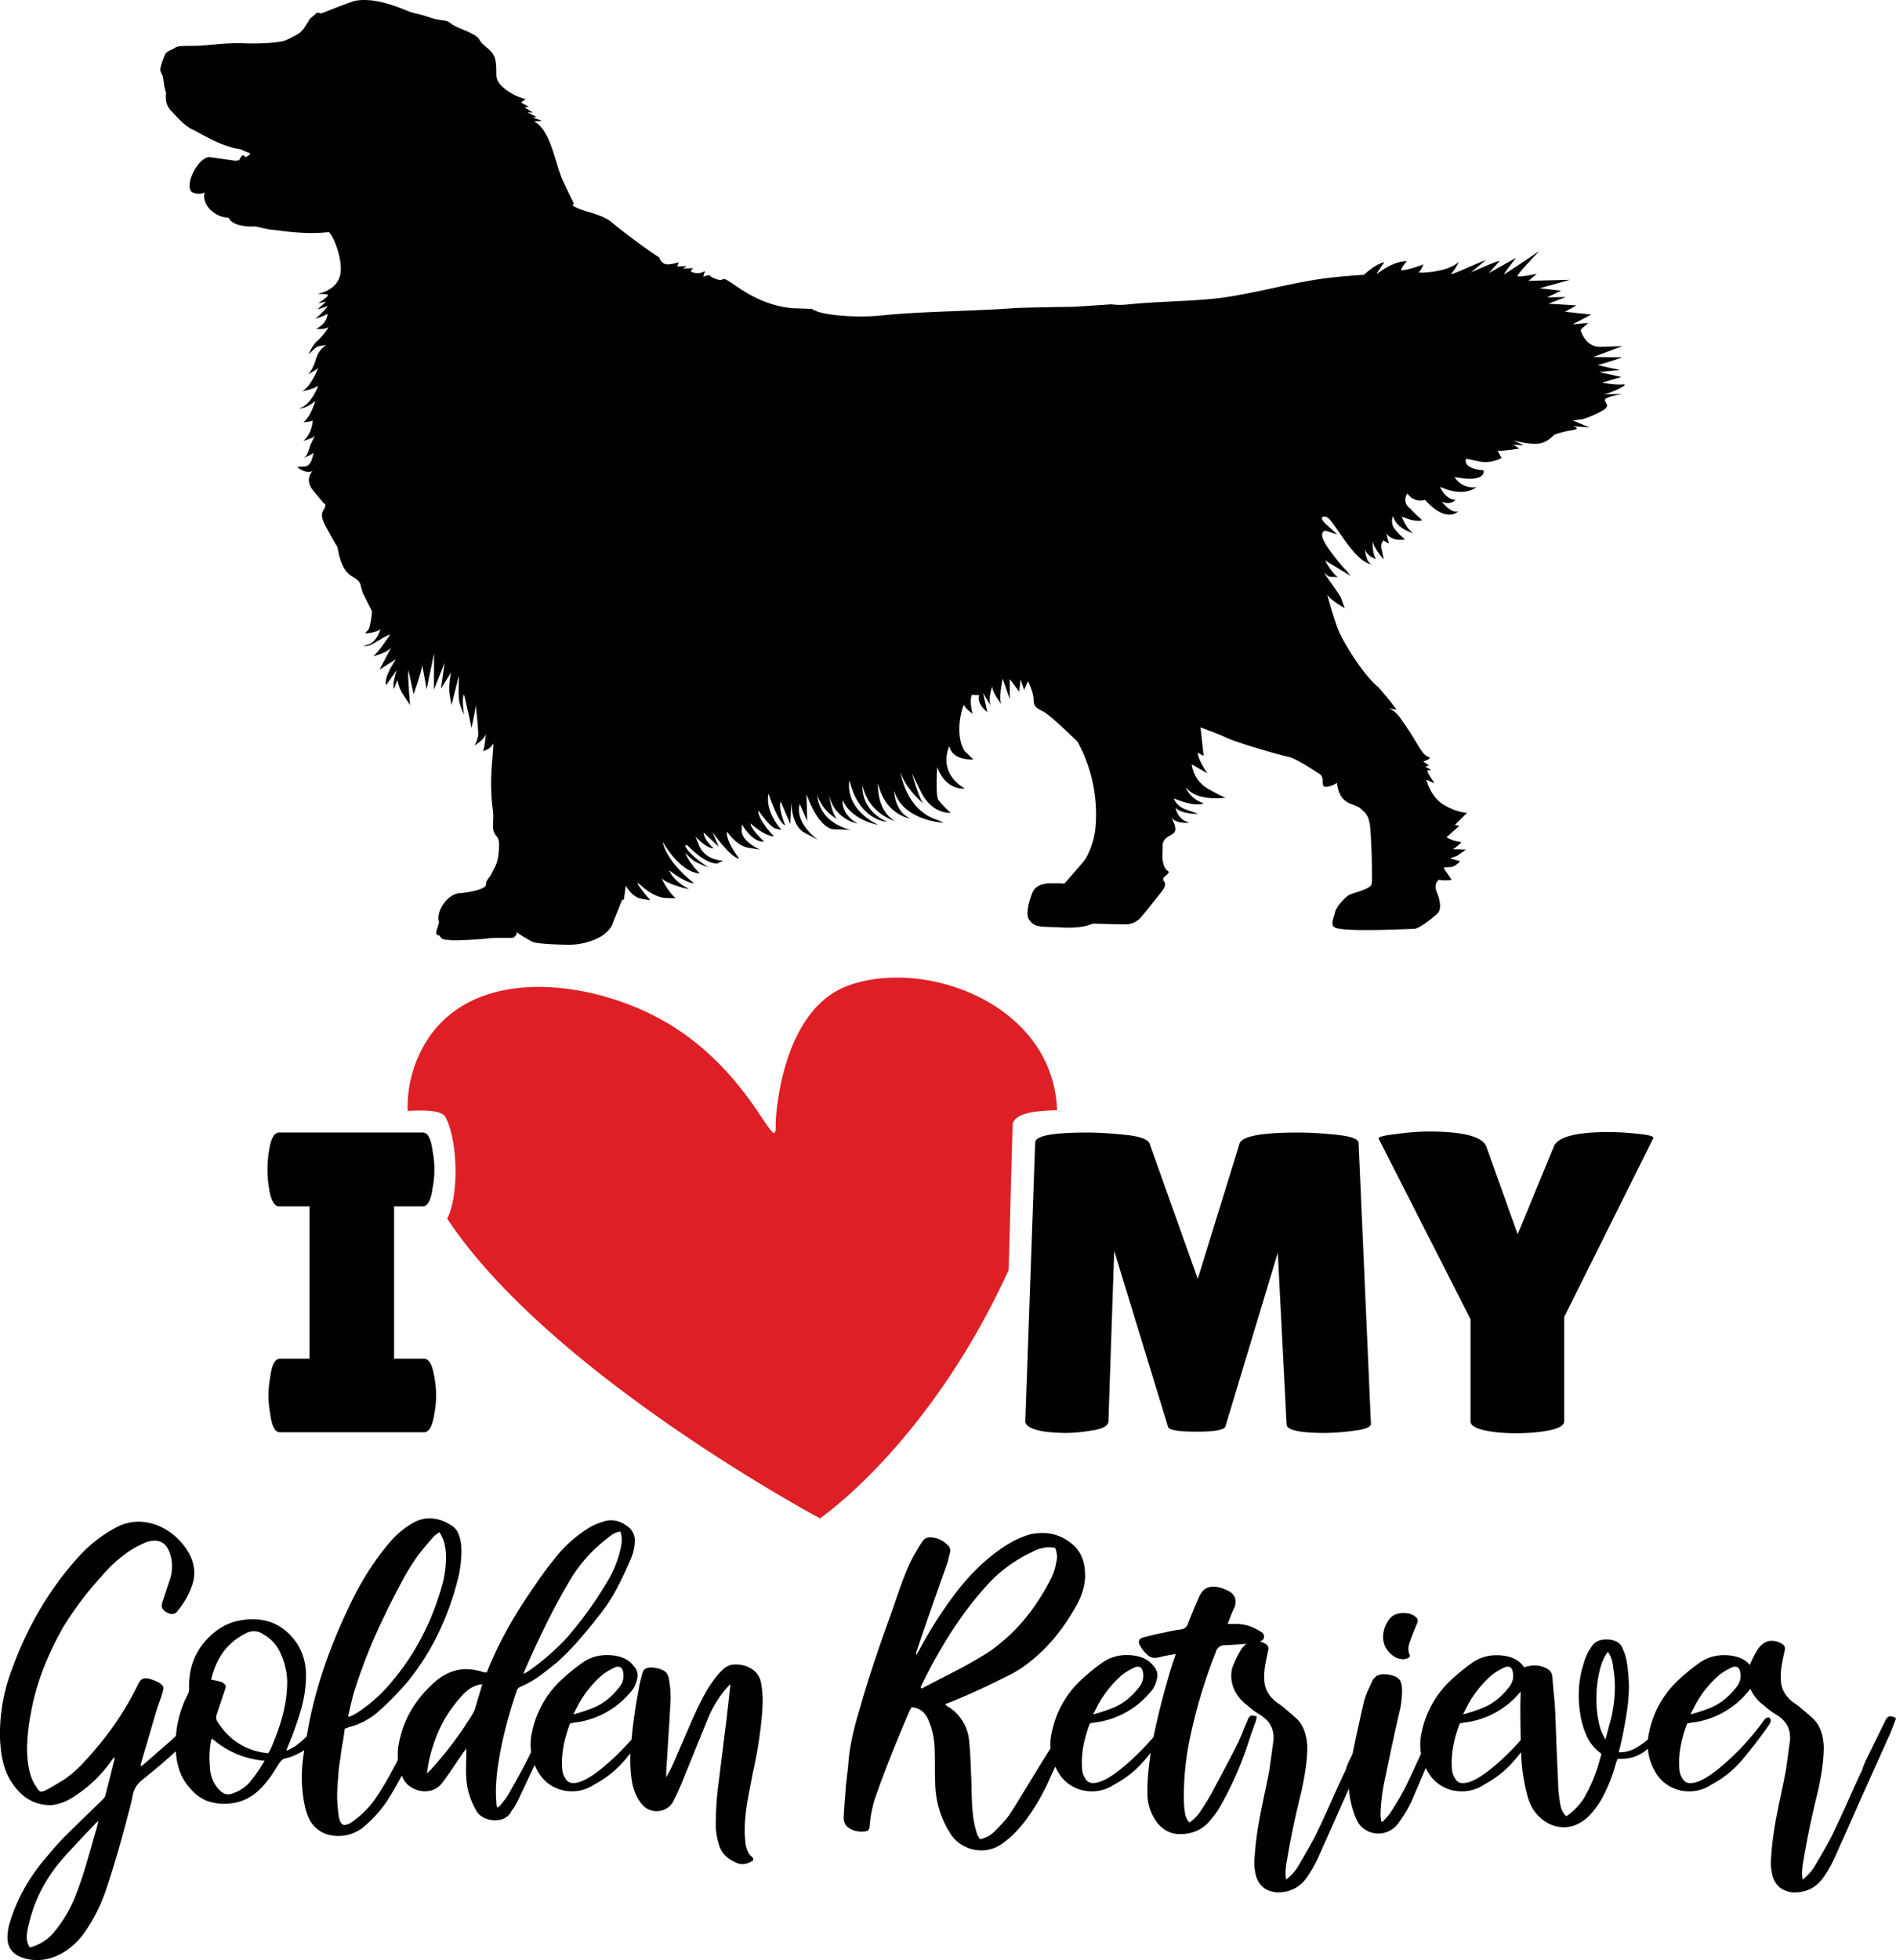
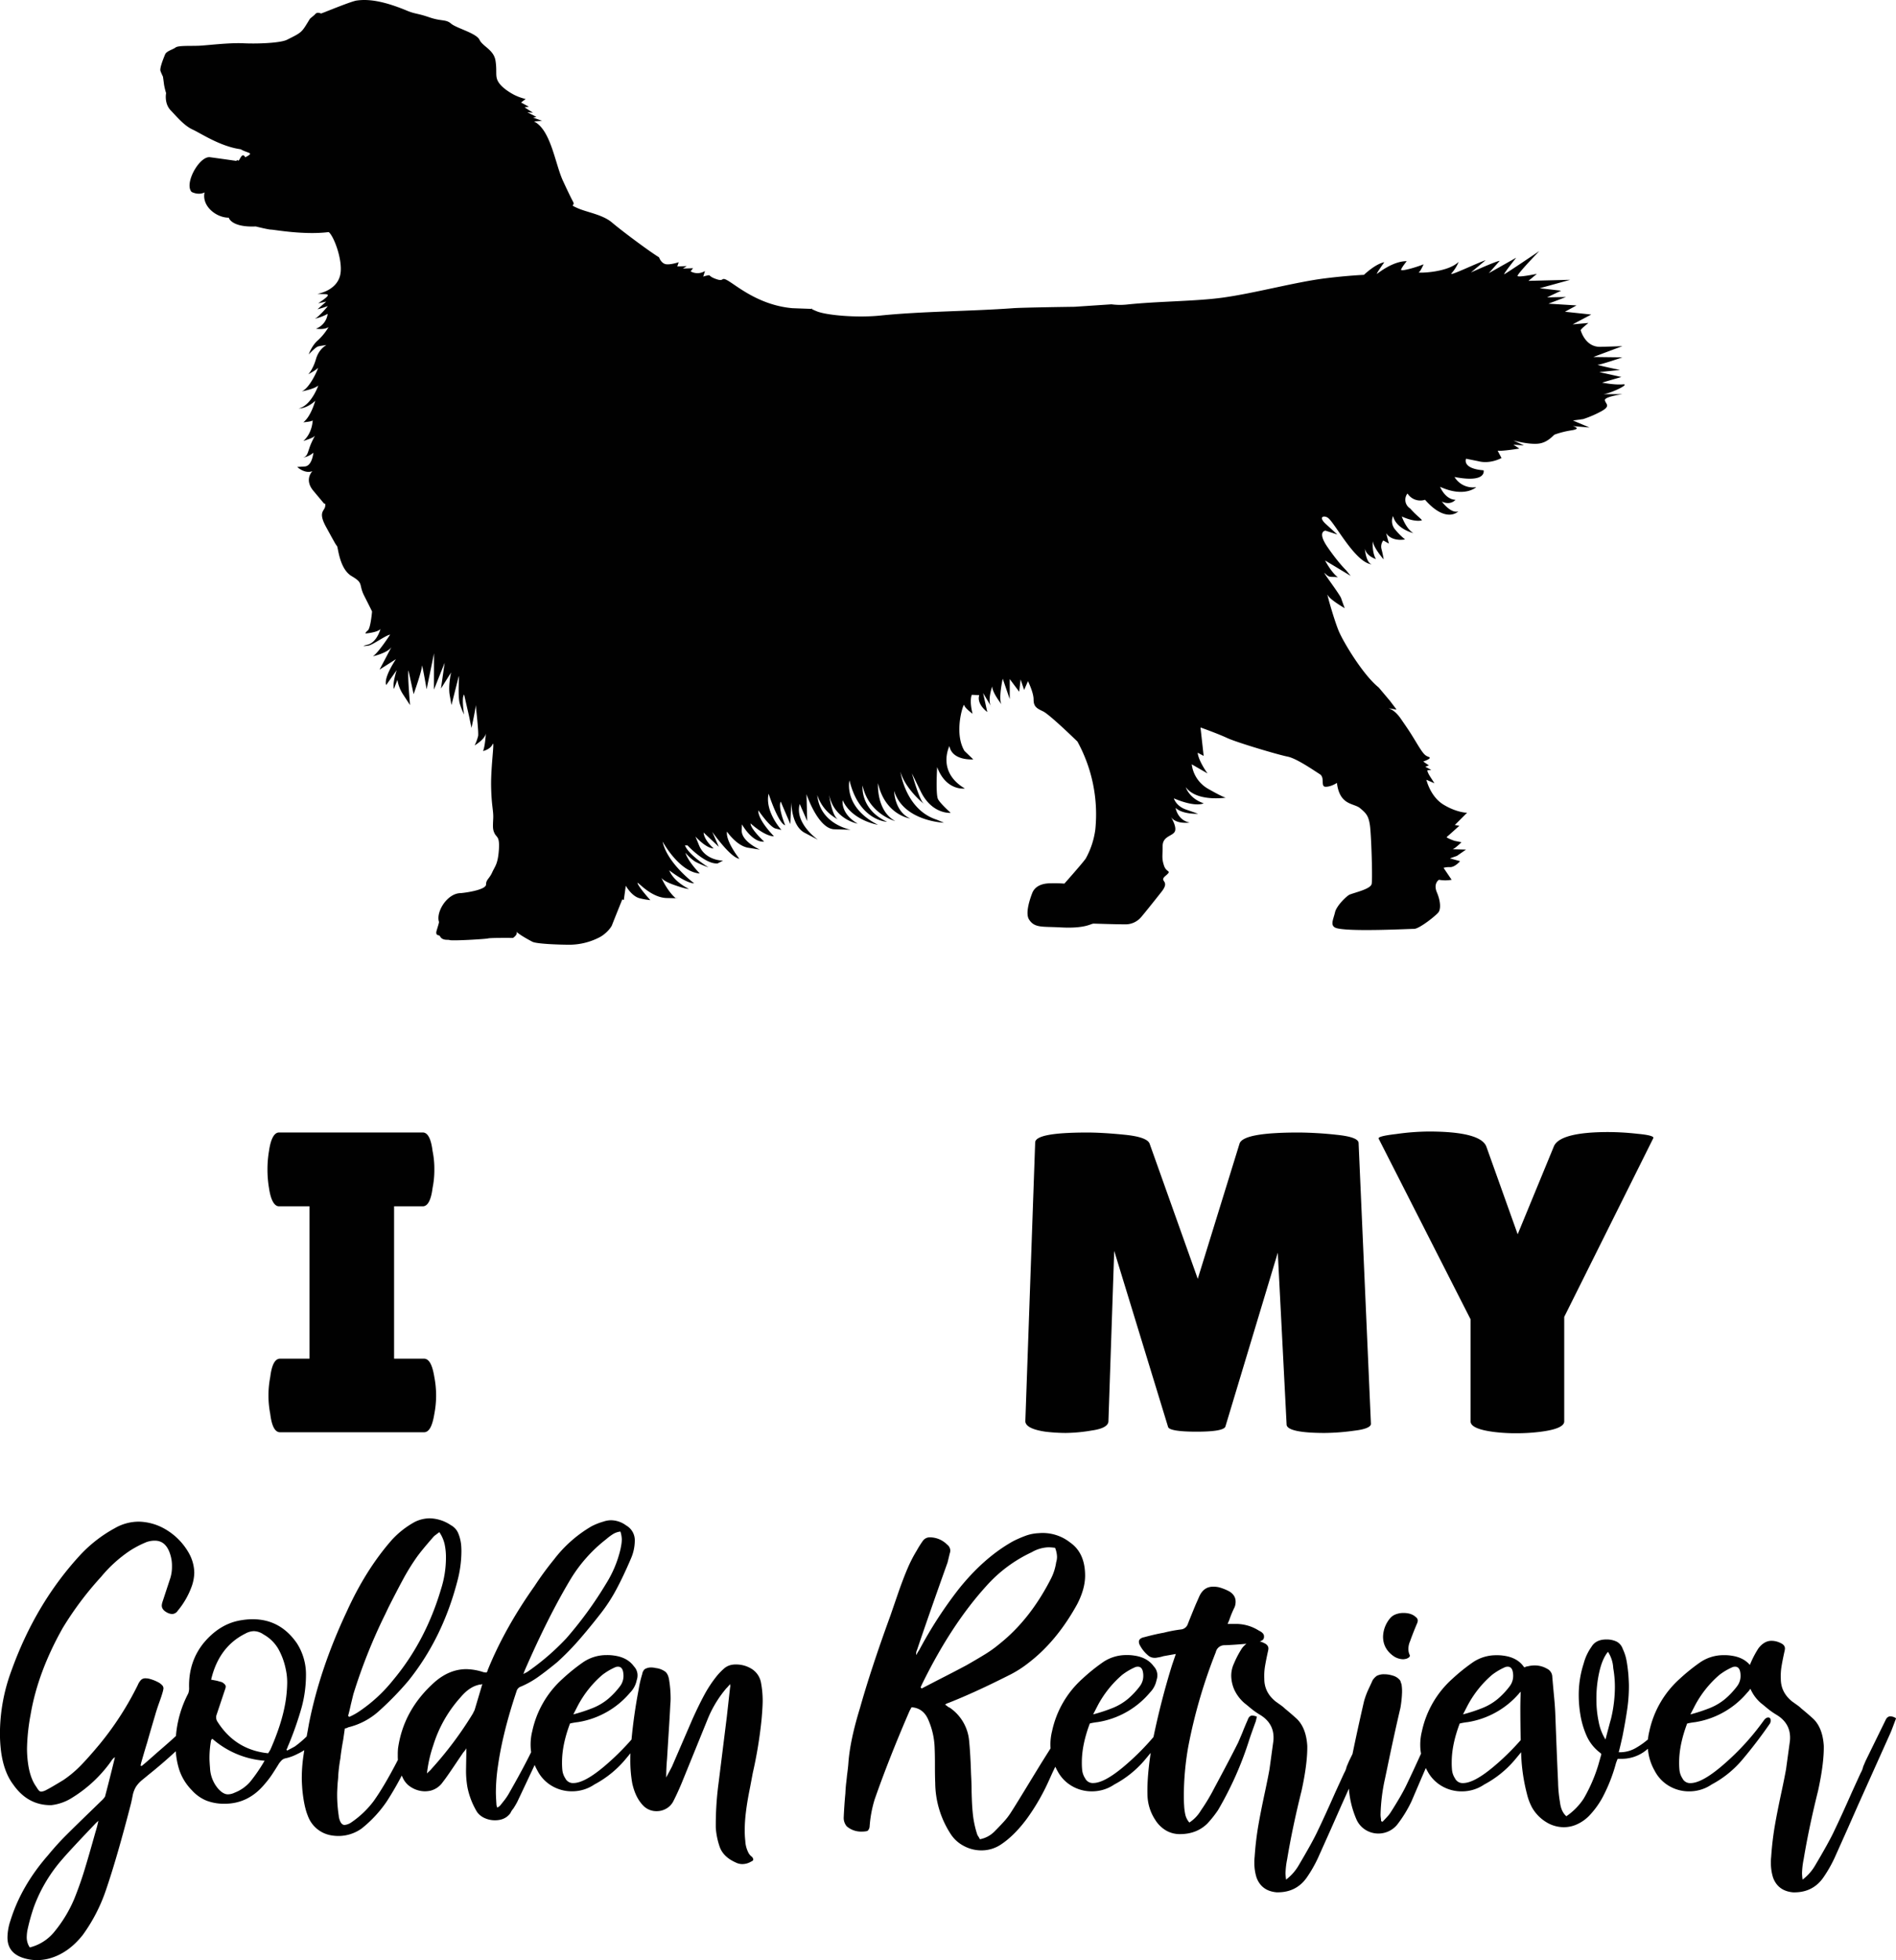
<svg xmlns="http://www.w3.org/2000/svg" id="Réteg_1" data-name="Réteg 1" viewBox="0 0 2884.79 2980.75">
  <defs>
    <style>
      .cls-1 {
        fill: #de1f26;
      }

      .cls-1, .cls-2 {
        fill-rule: evenodd;
      }

      .cls-2, .cls-3 {
        fill: #010101;
      }
    </style>
  </defs>
  <title>i-love-my-golden-retriever</title>
  <g id="Group_323" data-name="Group 323">
    <g id="Group_836" data-name="Group 836">
-       <path id="Path_2440" data-name="Path 2440" class="cls-1" d="M1902.7,1817.67s5-171.56,111.06-209.47c116.8-42.13,311.34,28.35,317.09,189.57-23,1.15-60.14,1.53-67.41,19.92-2.67,73.14-5,197.22-6.51,224-121.79,265.39-286.84,376.84-286.84,376.84s-410.15-218.67-567.16-455.72c17.23-32.55,17.23-115.26-2.3-154-7.27-13.78-46-10-57.83-10a188.53,188.53,0,0,1,17.24-84.64c66.63-145.9,271.51-116,386.41-43.64,125.23,78.89,158.54,205.26,156.24,147Z" transform="translate(-722.53 -109.62)" />
      <path id="Path_2441" data-name="Path 2441" class="cls-2" d="M1193.46,2175.75V1944.07H1147.1c-7.26,0-12.63-9.58-15.32-28a167.76,167.76,0,0,1-2.29-27.95,165.77,165.77,0,0,1,2.29-28c2.68-18.76,8-28.34,15.32-28.34h218.67c7.66,0,12.64,9.58,14.94,28.34a132.58,132.58,0,0,1,2.68,28,135.25,135.25,0,0,1-2.68,27.95c-2.3,18.38-7.28,28-14.94,28h-43.64v231.69h45.57c7.66,0,12.64,9.19,15.69,28a146.82,146.82,0,0,1,0,55.9c-3.06,18.77-8,28-15.69,28H1148.62c-7.66,0-12.64-9.19-14.93-28a146.82,146.82,0,0,1,0-55.9c2.29-18.77,7.26-28,14.93-28Z" transform="translate(-722.53 -109.62)" />
      <path id="Path_2442" data-name="Path 2442" class="cls-2" d="M2737.94,2288.73c-38.3,0-57.83-4.6-57.83-13l-13.4-261.18-79.66,264.24c-1.53,5.36-16.46,8-44,8-28,0-42.13-2.69-43.28-7.27l-81.95-267.69L2409,2271.5c-.75,6.51-8.82,11.1-24.89,13.4a250,250,0,0,1-40.22,3.83,267.93,267.93,0,0,1-30.63-1.91c-21.07-3.07-31-8.83-30.64-16.47l14.93-423.17c0-10.34,26.43-15.32,79.28-15.32q23.53,0,57.44,3.43c22.59,2.3,35.23,6.89,37.53,13.78l73.14,205.27,63.58-205.65c3.82-11.49,34.07-16.85,90-16.85a568.38,568.38,0,0,1,57.44,3.43c22.59,2.3,33.7,6.52,33.7,12.64l18.76,427c0,4.6-8.42,8.43-25.27,10.34A341.34,341.34,0,0,1,2737.94,2288.73Zm348.5-435c5.36-14.93,33.33-22.59,83.1-22.59a409.31,409.31,0,0,1,44.82,2.68c16.84,1.53,24.89,3.83,23.73,6.52l-135.57,271.9v158.93c0,7.26-11.87,12.64-35.61,15.69a287,287,0,0,1-36,2.3,265,265,0,0,1-34.84-1.91c-24.13-3.07-36-8.43-36-16.09V2116L2820.3,1841.43c-1.92-2.68,6.89-5,26.42-7.27a367.85,367.85,0,0,1,49.4-3.84c53.62,0,82.72,8,88.08,23.36l47.49,132.91Z" transform="translate(-722.53 -109.62)" />
    </g>
    <g>
      <path class="cls-3" d="M2843.67,2628.64a27.27,27.27,0,0,0,13.84,4.2,23.82,23.82,0,0,0,5-.84q6.71-2.51,4.61-6.29a20.52,20.52,0,0,1-1.67-8.39,27.63,27.63,0,0,1,2.5-11.74q3.78-10.9,10.49-26.84a11.3,11.3,0,0,0,1.25-5,6.88,6.88,0,0,0-2.94-5q-6.71-6.3-18.87-6.3a32.46,32.46,0,0,0-11.74,2.1,20.47,20.47,0,0,0-8.81,6.29,44.94,44.94,0,0,0-10.46,27.68Q2826.9,2617.32,2843.67,2628.64Z" transform="translate(-722.53 -109.62)" />
      <path class="cls-3" d="M1866.56,2647.71a44.44,44.44,0,0,0-24.32-6.92,32,32,0,0,0-5.87.42,24.71,24.71,0,0,0-11.32,5,99.37,99.37,0,0,0-10.91,10.9,188.34,188.34,0,0,0-19.92,29.78q-8.6,15.93-18.24,37.33l-31,71.71q-1.68,3.35-4.4,8.38t-4.4,8.39q0-14.27,1.25-28.1l1.68-27.26q2.51-38.58,3.35-56.19a81.9,81.9,0,0,0,.42-9.65,174.09,174.09,0,0,0-2.1-26q-1.24-9.65-5.87-13.63a30,30,0,0,0-14.68-5.66,29.56,29.56,0,0,0-8.38-.84,18,18,0,0,0-8.6,2.73,13.26,13.26,0,0,0-3.57,7.33,163.27,163.27,0,0,0-5.45,23.49q-7.25,37.74-10.84,76a383.38,383.38,0,0,1-35.91,36q-34.18,30.2-52.62,30.19a12.77,12.77,0,0,1-12.16-7.13,28.64,28.64,0,0,1-4.62-13.42,109.61,109.61,0,0,1-.41-11.32q0-26.43,12.15-58.72h0a97.76,97.76,0,0,1,12.16-2.09,130.45,130.45,0,0,0,79.26-44.88,37.11,37.11,0,0,0,10.06-18.87,22.76,22.76,0,0,0,1.26-7.13,19.7,19.7,0,0,0-5.46-13.84q-9.64-13.41-29.35-16.35a66.91,66.91,0,0,0-12.16-.84,62.63,62.63,0,0,0-36.49,11.32,291,291,0,0,0-30.61,24.75,148.7,148.7,0,0,0-46.13,79.68,82.78,82.78,0,0,0-2.51,20.13,80.47,80.47,0,0,0,.82,11.73q-12.42,25.42-34.36,63.75a86.77,86.77,0,0,1-6.92,10.07l-5.66,7.13a14.57,14.57,0,0,1-4.62,3.35l-.84-2.5a8,8,0,0,1-.41-2.51q-.84-12.58-.84-18.45a275.8,275.8,0,0,1,3.35-41.09q7.13-49.91,28.1-112.39a10.16,10.16,0,0,1,6.71-7.13,138.12,138.12,0,0,0,26.21-14.68q12.38-8.8,28.73-22.23a391.87,391.87,0,0,0,32.07-32.5q15.3-17.4,33.34-40.46a254,254,0,0,0,25.16-38.59q10.9-20.55,21.8-46.13a68.6,68.6,0,0,0,5.87-26.84,25.85,25.85,0,0,0-13-23.49,39.71,39.71,0,0,0-23.06-8,37.31,37.31,0,0,0-11.75,2.09,96.18,96.18,0,0,0-18,7.13,196,196,0,0,0-57,50.32,477.2,477.2,0,0,0-29.77,40.68q-45.72,64.59-71.29,127.91a2.6,2.6,0,0,1-.63,1.89,2,2,0,0,0-.63,1.46l-2.11,0-2.94-.42a88.19,88.19,0,0,0-26-4.61q-25.17,0-47.39,18.87-48.23,42.35-56.62,101.48a94,94,0,0,0-.41,10.48q-.08,3.59.2,7.15-21,40.58-37.08,62.89a142.39,142.39,0,0,1-34,32.29,21.45,21.45,0,0,1-10.07,3.77q-6.29,0-8.8-12.58v-.84a214.49,214.49,0,0,1-2.51-32.71q0-5.86.84-18.45.84-7.55.84-10.91a257.9,257.9,0,0,1,3.35-26.41q.84-9.24,4.2-27.68l2.48-17.18a10.75,10.75,0,0,0,5-1.68,107.21,107.21,0,0,0,47.81-25.58,467.84,467.84,0,0,0,43.61-44.88q52-64.58,74.65-151.39a178.49,178.49,0,0,0,6.29-44.45,112.49,112.49,0,0,0-.42-11.32,62.88,62.88,0,0,0-4.61-18,24.66,24.66,0,0,0-10.9-11.74,59.7,59.7,0,0,0-32.29-10.49,51.8,51.8,0,0,0-22.65,5.46,134.91,134.91,0,0,0-35.23,27.67q-39.39,44.88-68.33,108.62-41.08,87.24-57.45,170.27l-2.1,11.74c-.51,2.71-1,5.35-1.47,7.94a161,161,0,0,1-17.82,15.14q-2.1,1.24-11.74,6.29l-1.26-1.26a20.43,20.43,0,0,0,1.89-4,25.27,25.27,0,0,1,1.47-3.57,506.8,506.8,0,0,0,19.71-56.4,189.42,189.42,0,0,0,6.71-50.12,87.52,87.52,0,0,0-13.84-47.8Q1149,2572,1107.09,2572a101.36,101.36,0,0,0-15.94,1.26q-33.54,4.6-58.71,34.8-23.06,28.52-22.22,67.52a23.17,23.17,0,0,1-1.26,9.23,167.73,167.73,0,0,0-18.74,64.72q-11.09,10.21-27.39,24.18L949,2785.91c-2.24,2-4.26,3.7-6.08,5.24s-3.43,2.87-4.82,4l-1.68-.44.84-4.19q7.13-24.75,9.22-31,2.1-8,12.17-41.94,2.5-8.8,6.29-19.29,3.35-9.23,4.61-13.84a41.51,41.51,0,0,0,1.68-7.13,7,7,0,0,0-1.47-4.4,23,23,0,0,0-5.24-4.4,60.79,60.79,0,0,0-13-5.46,26.58,26.58,0,0,0-7.55-1.25,9.56,9.56,0,0,0-6.71,2.31,24.62,24.62,0,0,0-5,7.77,466.67,466.67,0,0,1-57.46,89.32q-16.35,19.71-28.93,32.71A169.63,169.63,0,0,1,819,2816.5q-19.29,11.74-26,15.1a19.31,19.31,0,0,1-7.55,2.5,4.84,4.84,0,0,1-3.57-1.46,32.78,32.78,0,0,1-4-5.66q-10.07-13.84-13-38.17a165.82,165.82,0,0,1-1.25-20.54,306.2,306.2,0,0,1,5.45-51.16q10.9-64.59,49.06-132.1a496.73,496.73,0,0,1,58.29-77.58,205,205,0,0,1,44-39.82,155.17,155.17,0,0,1,25.16-13,37.17,37.17,0,0,1,12.58-2.1q17.61,0,23.9,22.65a55.38,55.38,0,0,1,2.1,16.35,57.53,57.53,0,0,1-3.36,20.55l-11.32,34.38a24.09,24.09,0,0,0-.84,4.62q0,6.29,7.55,10.48a17.91,17.91,0,0,0,8.39,2.51,10.57,10.57,0,0,0,8.38-5,122.82,122.82,0,0,0,21.8-38.58,66.3,66.3,0,0,0,3.36-19.3,62.78,62.78,0,0,0-8-29.35,97,97,0,0,0-35.64-36.49,83.28,83.28,0,0,0-40.68-11.74,73.32,73.32,0,0,0-36.9,10.1,207.27,207.27,0,0,0-51.58,39.83q-68.77,74.23-105.68,177.4a275.47,275.47,0,0,0-17.2,93.5,223,223,0,0,0,1.68,28.53q4.2,31.44,18.45,50.32,22.23,31.88,57.88,31.45a74.56,74.56,0,0,0,31.87-11.32A204.07,204.07,0,0,0,891.54,2788a18.54,18.54,0,0,1,5.88-6.29q-6.3,26.41-15.1,60a30,30,0,0,1-5.45,6.29l-15.53,15.09q-24.74,23.91-38.58,37.75T795.5,2931q-40.68,46.54-57,99a82.52,82.52,0,0,0-4.61,26q0,22.65,22.64,30.62a70.35,70.35,0,0,0,22.23,3.78,77.74,77.74,0,0,0,17.19-2.1q29.77-7.55,52.42-36.07A255.29,255.29,0,0,0,884,2983q16.77-49.08,37.74-130.43.84-3.35,2.51-11.74a42.1,42.1,0,0,1,5-13.84,46.38,46.38,0,0,1,10.27-11.11q6.91-5.66,9.44-7.77,21.13-16.89,41-35.33a121,121,0,0,0,5.39,28.43,80.58,80.58,0,0,0,19.08,30.82,61.11,61.11,0,0,0,22,15.72,74.37,74.37,0,0,0,27.88,4.83q36.07,0,60.81-29.78a143.42,143.42,0,0,0,13.21-17.61q6.51-10.07,8.18-13a37.12,37.12,0,0,1,5-6.08,12.75,12.75,0,0,1,5.87-2.73,70,70,0,0,0,17.2-6.29,84.71,84.71,0,0,0,10.91-6c-.54,3.46-1,6.79-1.48,9.94a238.6,238.6,0,0,0-2.31,32.92q0,5.45.84,17.19,2.51,25.59,8.39,39.84a45.86,45.86,0,0,0,34,29.36,64,64,0,0,0,12.58,1.25,60.74,60.74,0,0,0,35.23-11.32,186,186,0,0,0,38.16-41.09q12.42-19.17,22.92-39.47c.44,1,.89,2,1.38,3A32.55,32.55,0,0,0,1349,2828a40,40,0,0,0,20.55,5.66,50.42,50.42,0,0,0,7.55-.84,32.39,32.39,0,0,0,19.29-13.42q5.46-6.71,22.23-31.87l8.81-13a28.21,28.21,0,0,0,4.61-6.29v8l-.42,24.32a145.41,145.41,0,0,0,2.1,26.84,116.9,116.9,0,0,0,14.68,37.74,28.24,28.24,0,0,0,11.52,9.23,37.41,37.41,0,0,0,15.73,3.35q15.51,0,23.48-10.9a28.14,28.14,0,0,1,4.62-7.13q4.18-6.72,5.87-10.07,4.85-10.1,26.41-56a80.52,80.52,0,0,0,4.24,8.59,57,57,0,0,0,22,23.26,59.36,59.36,0,0,0,30.4,8.18,60.1,60.1,0,0,0,34.39-10.48,157.56,157.56,0,0,0,45.29-36.07q4.74-5.58,9.36-11.28c-.09,2.92-.14,6.39-.14,10.44a195.18,195.18,0,0,0,2.94,35.22q5,22.65,17.61,34.81a27.57,27.57,0,0,0,19.71,7.55,28.64,28.64,0,0,0,14.26-3.77,26.89,26.89,0,0,0,10.48-10.49q6.3-12.15,13-28.09l40.26-99a172.31,172.31,0,0,1,27.68-45.3,55.67,55.67,0,0,0,5.87-6.69,20.63,20.63,0,0,0,.21,2.72,3.89,3.89,0,0,1-.21,2.31l-5,44.87-12.58,101.07a483.86,483.86,0,0,0-4.19,67.51,112.68,112.68,0,0,0,5.87,28.94q5.44,15.52,24.32,23.9a22.2,22.2,0,0,0,10.06,2.51,25.71,25.71,0,0,0,13.42-3.77q3.36-1.26,3.36-3.36a6.72,6.72,0,0,0-2.94-4.61,18,18,0,0,1-5-6.71,43.22,43.22,0,0,1-4.19-16.78,132.8,132.8,0,0,1-.84-17.61q0-24.32,8-63.32l4.2-22.23a673,673,0,0,0,13.42-81.78q1.68-19.29,1.67-28.51a149.1,149.1,0,0,0-2.5-26.84A31.24,31.24,0,0,0,1866.56,2647.71Zm-265,56a160.12,160.12,0,0,1,37.33-47,93.64,93.64,0,0,1,18.87-11.33,11.3,11.3,0,0,1,5-1.25q6.72,0,8,8.81a29.25,29.25,0,0,1,.42,5.45,25.75,25.75,0,0,1-5,15.1,120,120,0,0,1-18.45,19.7,87.14,87.14,0,0,1-22.86,13.64,252.57,252.57,0,0,1-30,9.85ZM1521,2649.61q35.64-81.78,69.61-138.39a223.6,223.6,0,0,1,54.1-60.81,84.9,84.9,0,0,1,10.7-8,28.39,28.39,0,0,1,11.09-3.77,43.44,43.44,0,0,1,2.1,11.74,52.56,52.56,0,0,1-.84,9q-.84,4.82-1.25,6.5a172.36,172.36,0,0,1-21.8,52,582,582,0,0,1-60.39,83,367.39,367.39,0,0,1-60,51.58,37.66,37.66,0,0,0-5.45,2.94C1519.73,2653,1520.43,2651,1521,2649.61Zm-264.63,52,3.77-15.52a828.18,828.18,0,0,1,48.65-122l5-10.49q13.83-27.26,22.85-43.82a332.77,332.77,0,0,1,19.92-32.07q7.14-10.07,24.75-30.2a21.64,21.64,0,0,1,4.4-4c2.1-1.54,3.84-2.87,5.24-4a54.08,54.08,0,0,1,8,18,95.27,95.27,0,0,1,2.1,21,158.32,158.32,0,0,1-7.55,47.81q-23.49,79.26-73,138.39a230.86,230.86,0,0,1-52,47.81,91.38,91.38,0,0,1-14.68,8l-1.68-1.71Q1253.84,2713.36,1256.36,2701.61ZM867.62,2896.2q-10.07,36.06-16.77,57.88t-15.52,43.61A201.31,201.31,0,0,1,806,3046.33a69.76,69.76,0,0,1-38.16,24.74,27.42,27.42,0,0,1-4.62-15.93,71.47,71.47,0,0,1,.84-9.23,297.09,297.09,0,0,1,10.07-36.48,231.11,231.11,0,0,1,44-73.39q9.23-10.9,42.35-45.71l8.38-8.81,3.36-2.94A181.6,181.6,0,0,1,867.62,2896.2ZM1103.31,2819a59.73,59.73,0,0,1-23.9,16.78,24.15,24.15,0,0,1-10.07,2.5q-7.12,0-14.68-8.38a51.75,51.75,0,0,1-12.58-31.87q-.84-10.07-.84-15.1a152.92,152.92,0,0,1,2.51-27.26c1.12-1.1,1.68-1.8,1.69-2.08a136,136,0,0,0,79.67,33.54A251.66,251.66,0,0,1,1103.31,2819Zm53.24-119.11q-5.44,31.45-22.64,70.46l-3.36,5.45q-49.48-5-76.74-47.39a12.24,12.24,0,0,1-2.1-10.06l8.83-26.41,4.2-12.58a16.09,16.09,0,0,0,1.25-5q0-3.34-5.87-6.71l-7.55-2.1-8.82-1.68q11.74-49.9,52-70a28.37,28.37,0,0,1,13-3.77,26.56,26.56,0,0,1,14.68,5,59.16,59.16,0,0,1,22.44,21.8,105.55,105.55,0,0,1,11.52,31.45,91.25,91.25,0,0,1,2.1,21A201.3,201.3,0,0,1,1156.55,2699.92ZM1444.68,2710l-2.94,5.87a553.68,553.68,0,0,1-62.49,83.45,25.16,25.16,0,0,1-3.35,3.57c-1.4,1.26-2.66,2.44-3.77,3.56a201,201,0,0,1,9.64-42.77,195.22,195.22,0,0,1,41.52-73q13-15.52,27.26-18.87a5.1,5.1,0,0,1,2.31-.42,9.92,9.92,0,0,0,3.56-.84Z" transform="translate(-722.53 -109.62)" />
      <path class="cls-3" d="M3598.93,2719.65q-5,0-7.55,5.87l-30.19,61.64-3.78,8.81a32.8,32.8,0,0,1-3.77,9.64L3540.22,2835q-15.93,36.06-26.84,58.71-7.55,16.35-28.94,52.42a73,73,0,0,1-19.26,21.8,86.26,86.26,0,0,1-.84-9.64,122.07,122.07,0,0,1,2.5-21.39q8-48.23,21.8-103.58,9.22-41.94,8.81-68.78-1.68-27.26-15.94-41.09-8.81-8-18-15.52a55.29,55.29,0,0,0-6.92-5.66l-7.34-5.24q-17.19-13.85-17.19-34.39a91.07,91.07,0,0,1,1.05-18.66q1.47-9,4.4-22.43a23.2,23.2,0,0,0,.84-5q0-5.46-6.71-8.39a30.72,30.72,0,0,0-13.84-3.36q-10.91,0-19.71,11.33a146.67,146.67,0,0,0-12.16,23.06c-.35.75-.68,1.51-1,2.27q-9.6-11.34-27.52-14a66.85,66.85,0,0,0-12.16-.84,62.61,62.61,0,0,0-36.48,11.33,289.71,289.71,0,0,0-30.62,24.74,148.7,148.7,0,0,0-46.13,79.68,83.35,83.35,0,0,0-2.13,12.34,111.34,111.34,0,0,1-17,12.19,48.23,48.23,0,0,1-27.47,7.34q1.68-5.88,5.87-24.75,4.62-23.47,7.13-41.09a245.73,245.73,0,0,0,2.51-34.81q0-5.45-.84-18-1.26-13-2.94-21.6a70.07,70.07,0,0,0-5.45-16.56,20,20,0,0,0-9.23-11.32,35.18,35.18,0,0,0-15.93-3.36q-15.95,0-22.65,11.32a78,78,0,0,0-11.74,25.17,154.2,154.2,0,0,0-7.55,48.22,180.1,180.1,0,0,0,2.51,29.78,129.61,129.61,0,0,0,10.27,33.76,66,66,0,0,0,20.37,24.53l1.26,1.68q.41-1.26-4.62,16.35a240.79,240.79,0,0,1-22.22,51.16,96.75,96.75,0,0,1-26.42,26.85q-8-7.12-9.64-21a203,203,0,0,1-2.94-31q-1.68-34.8-4.19-102.74-.42-11.33-1.68-24.75t-1.68-18l-1.25-14.26a14.06,14.06,0,0,0-8-12.58,37.53,37.53,0,0,0-18.87-5,41.65,41.65,0,0,0-10.07,1.26,13.23,13.23,0,0,0-5.5,1.81c-.38-.48-.79-.95-1.21-1.39q-9.64-13.42-29.36-16.36a66.91,66.91,0,0,0-12.16-.84,62.64,62.64,0,0,0-36.49,11.33,289.59,289.59,0,0,0-30.61,24.74,148.7,148.7,0,0,0-46.13,79.68,82.78,82.78,0,0,0-2.51,20.13,79.42,79.42,0,0,0,1.16,13.87q-12.18,26.8-20.44,44-4.62,10.06-11.32,21.59t-13.42,22a48.21,48.21,0,0,1-6.5,8.6q-4.42,4.83-6.93,7.35h0a1.18,1.18,0,0,1-.84-.42,1.75,1.75,0,0,0-1.25-.42,32.51,32.51,0,0,0-.42-5,33.18,33.18,0,0,1-.42-5.45,279.14,279.14,0,0,1,6.71-54.1l3.35-15.94q10.48-50.74,20.13-91.84a168.15,168.15,0,0,0,2.51-23.9,66.91,66.91,0,0,0-.84-12.16,28,28,0,0,1-1.25-3.57,7.52,7.52,0,0,0-2.51-4,20.75,20.75,0,0,0-9.44-5.46,42.87,42.87,0,0,0-13.2-2.09,23.43,23.43,0,0,0-11.33,2.5,25.59,25.59,0,0,0-6.29,6.71q-1.24,2.94-5.87,12.78a120.3,120.3,0,0,0-7.13,19.08q-10.11,43.86-17.52,80.11l-5.15,10.5-3.77,8.81a33.25,33.25,0,0,1-3.77,9.65L2754.33,2835q-15.93,36.06-26.84,58.71-7.54,16.35-28.93,52.42a73.27,73.27,0,0,1-19.27,21.8,91.55,91.55,0,0,1-.84-9.63,123,123,0,0,1,2.51-21.39q8-48.23,21.8-103.58,9.22-41.94,8.81-68.78-1.68-27.26-15.94-41.09-8.8-8-18-15.52a56,56,0,0,0-6.92-5.66l-7.34-5.24q-17.19-13.85-17.19-34.39a91.77,91.77,0,0,1,1-18.66q1.47-9,4.41-22.44a23.71,23.71,0,0,0,.84-5q0-5.44-6.71-8.38a30.37,30.37,0,0,0-6.4-2.41,28.66,28.66,0,0,0,3.48-1.59,6.09,6.09,0,0,0,2.94-4.82V2598a6.43,6.43,0,0,0-1.68-4.41,13.64,13.64,0,0,0-3.57-2.93c-1.25-.7-2.16-1.19-2.72-1.47a64.91,64.91,0,0,0-34-10.07h-13.42l2.5-5.87a151.43,151.43,0,0,1,8-19.29,21.66,21.66,0,0,0,1.68-8.81q0-9.64-9.65-15.51a75.39,75.39,0,0,0-15.93-6.3,38.37,38.37,0,0,0-8.81-.84q-14.68,0-21.39,15.94l-5,11.32q-6.28,15.1-11.74,28.94a12.31,12.31,0,0,1-10.48,8.81,211.45,211.45,0,0,0-26.42,5q-12.16,2.09-29.36,6.71-8.38,1.66-8.39,7.13a11.21,11.21,0,0,0,1.68,5.45,50.32,50.32,0,0,0,11.74,14.68,14.8,14.8,0,0,0,10.91,4.19,12.62,12.62,0,0,0,3.77-.42,52.26,52.26,0,0,0,9.23-2.1l18.88-3.35-5.86,17.2q-16.69,53.85-28.15,109.12a382.9,382.9,0,0,1-39.17,39.76q-34.18,30.2-52.62,30.19a12.76,12.76,0,0,1-12.16-7.13,28.64,28.64,0,0,1-4.62-13.42,109.61,109.61,0,0,1-.41-11.32q0-26.43,12.14-58.72h0a96.28,96.28,0,0,1,12.16-2.1,130.48,130.48,0,0,0,79.26-44.87,37.14,37.14,0,0,0,10.06-18.88,22.48,22.48,0,0,0,1.26-7.13,19.68,19.68,0,0,0-5.46-13.83q-9.64-13.42-29.35-16.36a66.91,66.91,0,0,0-12.16-.84,62.64,62.64,0,0,0-36.49,11.33,289.59,289.59,0,0,0-30.61,24.74,148.7,148.7,0,0,0-46.13,79.68,82.78,82.78,0,0,0-2.51,20.13c0,2,.07,4,.21,6q-7.29,11.54-14.91,23.73l-12.58,20.54q-26,42.78-33.13,53.68a99.4,99.4,0,0,1-11.11,14.26q-6.93,7.55-13.63,14.26a42,42,0,0,1-22.22,11.74,23.14,23.14,0,0,0-2.3-4.2,15.34,15.34,0,0,1-2.31-5,150.53,150.53,0,0,1-6.29-31.87q-.84-8.39-1.25-19.29t-.42-15.1q0-8.39-.84-24.32-.84-28.51-2.94-50.32a68.18,68.18,0,0,0-29.35-49.91,12.35,12.35,0,0,1-3.57-2.1,27,27,0,0,0-3.57-2.51,10.64,10.64,0,0,1,4.61-2.51q40.68-15.93,96-44a170,170,0,0,0,26.42-17.19q42.77-32.72,73.8-88.91,12.17-23.47,12.17-43.61,0-34.38-22.65-50.32a67.37,67.37,0,0,0-48.23-14.26,65,65,0,0,0-18.66,3.56,174.38,174.38,0,0,0-19.92,8.6q-44.45,24.75-83,73a637.36,637.36,0,0,0-60,92.68,31,31,0,0,0-2.31,3.56c-.7,1.26-1.46,2.59-2.3,4v-2.1a12,12,0,0,1,1.25-5.45q17.61-52.43,46.55-133.36l3.35-13.84a13.64,13.64,0,0,0,.84-4.19,12,12,0,0,0-5-9.23,36.91,36.91,0,0,0-25.58-10.9,12.85,12.85,0,0,0-11.32,5.45,160.66,160.66,0,0,0-9.23,14.68,209.52,209.52,0,0,0-14,27.26q-6.08,14.25-13.21,34.38l-13,37.73q-29.36,80.52-46.13,140.07-15.11,49.07-17.62,83.45-.4,6.3-2.09,18.87-.42,4.62-1.26,11.53t-1.25,16.15q-1.68,17.61-2.5,36.06a19.69,19.69,0,0,0,4.61,13.84,33.35,33.35,0,0,0,21.8,8q8.38,0,10.27-1.47a10.49,10.49,0,0,0,2.73-6.5,185.18,185.18,0,0,1,7.55-40.68q21.8-62.47,53.26-135c.27-.56.69-1.33,1.25-2.31s1.11-2,1.67-3.14q18.46,1.24,26,20.13a115.43,115.43,0,0,1,9.22,42.77q.42,8.39.42,25.58t.42,26a144.66,144.66,0,0,0,23.9,78.84,52.57,52.57,0,0,0,19.71,17.62,56.12,56.12,0,0,0,26.84,6.71,52.75,52.75,0,0,0,28.1-8q21-13.41,40.67-39.83a324.84,324.84,0,0,0,33.13-57l5.87-13,4.47-9.39c1,2.05,2,4.07,3.11,6a57,57,0,0,0,22,23.26,59.36,59.36,0,0,0,30.4,8.18,60.1,60.1,0,0,0,34.39-10.48,157.56,157.56,0,0,0,45.29-36.07q5.05-6,10-12-5.61,36.73-4.94,62.79a71.48,71.48,0,0,0,11.74,39,48.2,48.2,0,0,0,15.94,15.94,41.11,41.11,0,0,0,21.8,5.87q25.15,0,41.52-15.94a169.34,169.34,0,0,0,16.35-20.54,520.39,520.39,0,0,0,47.39-106.52q2.1-6.71,10.06-28.52l1.68-7.13a27.6,27.6,0,0,0-6.71-1.67q-5,0-7.12,6.29-5.88,13.43-8.39,20.13l-6.29,14.68q-12.17,24.32-36.49,69.61a293.47,293.47,0,0,1-20.13,33.55,56,56,0,0,1-17.61,18.45,27.77,27.77,0,0,1-6.08-11.74,83.44,83.44,0,0,1-1.89-14.68q-.42-5-.42-15.51a434.16,434.16,0,0,1,6.71-73.39,791.39,791.39,0,0,1,41.94-143.85,13.37,13.37,0,0,1,13.42-10.48q11.67-.35,33.2-2.2a36,36,0,0,0-6.8,6.82,147.21,147.21,0,0,0-12.16,23.07,44.19,44.19,0,0,0-4.2,19.29,55.16,55.16,0,0,0,4.61,20.55,61.14,61.14,0,0,0,15.52,20.54q1.68,1.26,9,7.34a111.16,111.16,0,0,0,14.47,10.28Q2662.5,2731,2660,2757l-5.86,42.76q-2.1,12.16-7.13,35.65-6.29,29.36-9.64,48.64a462.22,462.22,0,0,0-5.87,49.07,68.06,68.06,0,0,0-.42,8.8,72.76,72.76,0,0,0,3.35,23.07q7.56,20.13,30.2,22.23,29.36.83,45.71-21.8a199.62,199.62,0,0,0,17.61-30.62l19.71-44,15.94-36.07,11.3-25.16a143.07,143.07,0,0,0,11,45.67,35.81,35.81,0,0,0,13.84,16.78,37.07,37.07,0,0,0,35.44,2.51,37.44,37.44,0,0,0,12.78-9.64,191.51,191.51,0,0,0,22.22-36.07l15.1-35.23q2.63-6.06,6.63-15.36,1,2.06,2.17,4.07a57,57,0,0,0,22,23.27,59.41,59.41,0,0,0,30.4,8.18,60.06,60.06,0,0,0,34.39-10.48,157.29,157.29,0,0,0,45.29-36.07q5.46-6.42,10.76-13c.05,1.53.09,3.06.14,4.6a280,280,0,0,0,8.81,59.13,87.11,87.11,0,0,0,7.55,20.13,62.14,62.14,0,0,0,21,22,51.1,51.1,0,0,0,27.67,8.18,48.4,48.4,0,0,0,19.92-4.41,61,61,0,0,0,18.25-12.77,130.59,130.59,0,0,0,20.54-28.1,249.5,249.5,0,0,0,20.55-52.42c1.12-3.08,1.95-5.17,2.51-6.29h5.87a59.17,59.17,0,0,0,38.37-13.84l1.73-1.45a79.27,79.27,0,0,0,10.24,33.32,57.12,57.12,0,0,0,22,23.27,59.39,59.39,0,0,0,30.4,8.18,60.08,60.08,0,0,0,34.39-10.48,157.43,157.43,0,0,0,45.29-36.07,700.55,700.55,0,0,0,43.61-57,9.22,9.22,0,0,0,.84-4.2c0-3.07-1.25-4.61-3.77-4.61-2.24,0-4.47,1.54-6.71,4.61a381.93,381.93,0,0,1-58.92,65q-34.17,30.2-52.62,30.2a12.78,12.78,0,0,1-12.16-7.13,28.52,28.52,0,0,1-4.61-13.42,112.49,112.49,0,0,1-.42-11.32q0-26.43,12.14-58.71h0a96.59,96.59,0,0,1,12.16-2.1,130.45,130.45,0,0,0,79.26-44.87,37.33,37.33,0,0,0,4.85-6c.19.48.38,1,.59,1.43a61.12,61.12,0,0,0,15.51,20.55q1.68,1.24,9,7.34a112.75,112.75,0,0,0,14.47,10.27q23.07,13.83,20.55,39.84l-5.87,42.77q-2.1,12.16-7.13,35.65-6.3,29.36-9.65,48.64a467.48,467.48,0,0,0-5.87,49.07,66.39,66.39,0,0,0-.41,8.81,72.74,72.74,0,0,0,3.35,23.06q7.54,20.13,30.2,22.23,29.36.84,45.71-21.8a199.53,199.53,0,0,0,17.61-30.61l19.71-44,15.93-36.06,49.91-111.14q1.24-2.93,8-21A16.06,16.06,0,0,0,3598.93,2719.65Zm-1206.48-15.94a160.19,160.19,0,0,1,37.33-47,94.11,94.11,0,0,1,18.87-11.33,11.31,11.31,0,0,1,5-1.25q6.7,0,8,8.81a28.41,28.41,0,0,1,.41,5.45,25.75,25.75,0,0,1-5,15.1,119.19,119.19,0,0,1-18.45,19.71,87,87,0,0,1-22.85,13.63,250.92,250.92,0,0,1-30,9.85Zm-267.56-26.42-1.67-1.68,1.66-3.78q44.46-91,98.13-150.13a212.82,212.82,0,0,1,69.2-51.58,54.69,54.69,0,0,1,26-7.55,91.7,91.7,0,0,1,9.65.84,40.18,40.18,0,0,1,2.93,13.42,26.22,26.22,0,0,1-1.25,8.39,80.69,80.69,0,0,1-8,25.16q-31.46,61.63-77.58,98.55a187.42,187.42,0,0,1-22,15.94q-11.52,7.13-29.14,17.19-19.71,10.49-45.29,23.49Zm830.33,26.41a160.19,160.19,0,0,1,37.33-47,94.11,94.11,0,0,1,18.87-11.33,11.31,11.31,0,0,1,5-1.25q6.7,0,8,8.81a27.7,27.7,0,0,1,.42,5.45,25.75,25.75,0,0,1-5,15.1,119.19,119.19,0,0,1-18.45,19.71,86.94,86.94,0,0,1-22.86,13.63,250.77,250.77,0,0,1-30,9.85Zm45.92,87.25q-34.18,30.2-52.62,30.19a12.76,12.76,0,0,1-12.16-7.13,28.64,28.64,0,0,1-4.62-13.42,109.61,109.61,0,0,1-.41-11.32q0-26.43,12.15-58.72h0a96.28,96.28,0,0,1,12.16-2.1,130.48,130.48,0,0,0,79.26-44.87c.49-.5,1-1,1.42-1.54q-.59,16-.58,25,0,24.27.6,48.75A384.13,384.13,0,0,1,3001.14,2791Zm172.56-67.54q-2.1,7.14-8.39,31.46a77.29,77.29,0,0,1-10.27-26.42,165.43,165.43,0,0,1-3.57-35.22,183.27,183.27,0,0,1,4.62-41.94q4.62-19.7,13-29.78a49.92,49.92,0,0,1,8,24.74,166.19,166.19,0,0,1,2.51,28.94A208.35,208.35,0,0,1,3173.7,2723.41Zm192.09-49.89a119.68,119.68,0,0,1-18.46,19.71,87,87,0,0,1-22.85,13.63,250.92,250.92,0,0,1-30,9.85l6.7-13a160.22,160.22,0,0,1,37.34-47,93.55,93.55,0,0,1,18.87-11.33,11.27,11.27,0,0,1,5-1.25q6.71,0,8,8.81a29.25,29.25,0,0,1,.42,5.45A25.75,25.75,0,0,1,3365.79,2673.52Z" transform="translate(-722.53 -109.62)" />
    </g>
    <g id="Layer_1">
      <path id="Path_588" data-name="Path 588" class="cls-3" d="M1966,1318.41c3.92,44.82,50.87,53,50.87,53l-24.91-.71c-24.9-.72-42.33-53.37-42.33-53.37l1.07,40.91-11.38-26c-8.19,29.53,27.74,54.43,27.74,54.43L1946.74,1376c-20.27-10.68-20.27-46.61-20.27-46.61l-1.43,33.44-14.58-34.15c-4.62,8.54,6.76,35.92,6.76,35.92-10.67-2.84-25.25-48-25.25-48-6,27.39,19.56,55.14,19.56,55.14l-8.89-2.13c-8.9-2.14-26.33-27.75-26.33-27.75-.71,14.94,23.83,39.48,23.83,39.48-14.58,0-35.58-19.56-35.58-19.56-.35,8.18,20.64,27.75,20.64,27.75-18.5,1.42-33.8-26.31-33.8-26.31l-.36,9.6c0,16.72,27.75,28.82,27.75,28.82l-17.79-2.85c-17.79-2.85-32.37-24.56-32.37-24.56-2.14,14.94,18.85,41.27,18.85,41.27-13.53-1.42-41.26-40.91-41.26-40.91l10,22.77-23.13-21.7c.71,11.74,15.3,24.19,15.3,24.19-12.1-.36-27.75-18.15-27.75-18.15l5,12.1c9.25,24.9,37,24.55,37,24.55l-8.18,4.26c-18.85,1.78-45.89-27.39-45.89-27.39h-3.91c6,14.94,35.92,33.44,35.92,33.44a152.27,152.27,0,0,1-19.2-8.18c-7.83-4.27-16-14.06-16-14.06,4.26,13.88,21.87,31.49,21.87,31.49-31.48-2.13-56.56-48.56-56.56-48.56,6.94,33.08,48,63.5,48,63.5-12.81,0-37.89-19.75-37.89-19.75,6.94,17.61,29.88,28.29,29.88,28.29s-4.26.53-23.48-6.4-19.21-12.28-19.21-12.28c11.21,24.56,23,33.08,23,33.08s12.28,0-13.88-.54-47.49-29.34-44.28-21.87,19.21,25.08,19.21,25.08a112.56,112.56,0,0,1-15.48-2.67c-12.81-2.67-21.88-19.21-21.88-19.21l-3,21.62-2.35-.81s-14,34.72-15.59,39-10.13,14.41-20.28,19.21a100.92,100.92,0,0,1-43.75,10.67c-18.68,0-52-1.42-57.3-4.62-40.87-21.42-13.12-16.92-29.35-5.71,0,0-34.1-.35-37.84.71s-55.57,4.09-58.77,2.49c-2-1-10.59,1.41-14.37-5.59-1.65-3-5.7-.16-5.76-6,0-2.39,4.61-14.54,4.08-16.18-4.8-14.95,12.51-43.51,33.16-43.58,11.75-1.07,38.5-5.63,38.5-13.1s5-8.74,9.3-18.34,8.54-12.28,10.15-33.62-3.21-19.21-6.41-25.62-2.66-10.67-2.13-22.94-2.67-18.68-3.2-49.09,5.87-71.5,2.13-63.5-14.41,10.14-14.41,10.14c3.21-7.47,4.26-26.68,4.26-26.68-1.59,9.07-17.07,18.14-17.07,18.14a70.27,70.27,0,0,0,5.34-14.41c1.06-5.87-3.74-47.49-3.74-47.49.53,4.28-6.4,35.22-6.4,35.22l-3.74-18.14-7.47-32.55c-4.25,4.81,0,30.41,0,30.41a106.79,106.79,0,0,1-6.4-16c-3.73-11.21-.58-46-1.65-42.26s-11.15,43.84-11.15,43.84l-2.67-14.94c-2.67-14.93,2.13-34.68,2.13-34.68l-15.47,24.55,5.62-39.19-16.29,40.79.14-55.17-11.31,54.66s-7.23-42.44-7.23-35-12.53,42.44-12.53,42.44L1344,1129.1c-1.6,6.94,2.42,52.71,2.42,52.71s-2.14-3.2-10.14-15.47a56.81,56.81,0,0,1-9.07-22.94l-5.33,13.86c-2.67-8,4.22-28.53,4.22-28.53l-16,22.67C1305.9,1139.66,1325,1112,1325,1112l-25,15.93,18.13-34.32c-5.87,9.07-28.27,14.05-28.27,14.05,8-4.8,26.28-33,26.28-33-6.76,1.07-26.46,15.72-33.21,16.79,0,0-15.3,2.14-1.07-1.42s19.56-23.84,19.56-23.84c-4.62,5.34-22.77,6.77-22.77,6.77s-.71-1.07,3.56-4.62,6.41-28.82,6.41-28.82-2.49-5.33-11.74-23.48-.36-19.21-19.21-30.23-20.63-44.12-22.41-45.89-4.63-7.12-16.72-29.18-2.85-23.83-1.42-30.23-1.43-5-1.43-5L1199.35,856c-14.59-17.44-1.43-29.88-1.43-29.88-11.73,4.62-23.12-6.4-23.12-6.4l11.39-.72c11.38-.71,13.16-21,13.16-21a31.12,31.12,0,0,1-16,7.47c8.18-1.78,7.11-9.6,13.16-22.76s6.4-11,2.85-8.54-15.3,6.05-15.3,6.05c13.87-12.1,14.23-31.31,14.23-31.31-2.49,2.14-14.23,2.85-14.23,2.85,11.74-8.89,18.14-32.73,18.14-32.73-13.16,12.45-25.25,11.74-25.25,11.74,19.21-4.26,29.88-34.87,29.88-34.87-6.77,5.7-25.26,8.9-25.26,8.9,13.16-5,27-38.77,24.55-35.58s-14.58,9.61-14.58,9.61,7.12-7.12,11.74-23.13,16-21.34,16-21.34-8.89,1.07-12.81,2.13-14.22,12.1-14.22,12.1,4.62-13.52,13.87-21.35a87.94,87.94,0,0,0,16.36-20.28c-6.76,4.63-19.21,2.5-19.21,2.5a27.52,27.52,0,0,0,17.79-22.59,72.67,72.67,0,0,1-19.74,7.47c5.33-1.6,21.35-20.28,19.74-19.21a160,160,0,0,1-15.47,4.8l13.34-11.73-12.28,2.66c25.88-17.25,12.44-13.05-1.07-14.41.19-.07,27.84-4.12,34.22-27.2,5.78-20.91-9.17-60.73-17.14-66.71-37.36,4.8-83.25-3.73-87.52-3.73s-23.47-4.81-23.47-4.81c-37.35,1.61-41.09-13.33-41.09-13.33-19,0-41.31-17.51-36.82-38.42-9.61,4.8-19.67-.75-19.67-.75-11.74-12.81,12-54.92,28-52.79s40.18,5.62,40.18,5.62c1.14-3.08,2.43,1.1,4-1.23,2.3-3.34,5.26-11.82,9.44-4.29,14.55-7.49,4.67-5.49-7-12.2-31-4.26-60.11-24-72.92-29.88S992.32,288,982.18,277.36s-6.93-26.14-6.93-26.14a97.13,97.13,0,0,1-3.2-13.35c-.54-4.8-1.6-11.73-1.6-11.73s-2.14-4.26-3.74-8.55,4.8-19.74,6.94-25.07,11.74-7.47,16-10.68,21.87-2.13,35.21-2.66,45.36-4.8,68.3-3.74,56.38-.53,66-5.33c23.61-11.81,22-10.78,34.69-31.56.62-1,6.93-5.86,7.56-6.65,2.89-3.6,5.26-3.3,9.68-1.78.18,0,2.46-.85,6-2.25,12.56-4.94,41-16.38,47.82-17.39,16.52-2.45,39.13-.34,76.74,15.33,12.8,5.34,15.47,3.73,34.14,10.14s25.08,2.67,33.08,9.6,38.42,14.41,43.22,24.56,21.67,15.1,24.33,31.64-.85,23.32,4,31.86,16.24,15.89,24.25,20.15a80,80,0,0,0,17.61,6.41l-6.94,5.33,11.74,6.4-6.4,1.07,12.81,8-8.54-.53,13.87,6.94-5.33,1.06,13.87,4.81-12.28,1.07c25.69,12.84,32,64.39,44,90.3,6.94,14.93,11.74,25.07,15.48,32s-7.48,3.2,6.93,9.6,37.89,9.61,52.3,21.88,56.56,43.76,71.5,52.83c0,0,2.66,8,9.07,10.14s20.8-2.67,20.8-2.67l-2.14,6.4,14.41-.53-5.87,3.73,15.48-.53-3.74,4.8a21.45,21.45,0,0,0,21.88-.54l-2.67,8.54a48.06,48.06,0,0,1,8.54-2.13c2.13,0,1.06,2.66,12.81,6.4s4.25-5.87,19.2,3.73,47.49,35.76,95,40c0,0,27.21,1.06,29.88,1.06s-6.94-2.13,7.47,3.74,60.3,10.14,96.58,6.4c63.56-6.54,138.12-6.46,202.24-11.2,14.4-1.07,93.38-2.14,93.38-2.14l56-3.73a99.32,99.32,0,0,0,23.31.35c46.58-5,104.61-4.85,145.52-10.46,49.46-6.79,110.87-23.73,156.14-29.38,34.15-4.27,59.23-5.33,59.23-5.33s17.07-16.54,30.95-19.21c0,0-12.81,18.13-11.2,17.6s23.47-19.21,45.35-19.21c0,0-9.07,11.21-8.54,13.34s20.81-3.2,34.15-8.53c0,0-4.8,11.2-7.47,12.27s43.22,1.07,60.83-16A59.64,59.64,0,0,1,2931.24,525c-6.41,6.4,36.28-14.41,51.76-19.74l-22.41,18.68s38.95-17.61,43.75-17.61L2987.8,525l41.62-23.48s-20.27,25.62-18.14,25.08,53.37-35.22,53.37-35.22-34.15,35.22-33.08,37.89,29.36-3.2,29.36-3.2l-12.82,10.67,63.5-1.6-46.42,12.81,32.55,3.73-21.34,10.14,28.81-.53-26.68,10.13,42.69,2.67-17.61,9.61,40,4.26-28.28,14.94,24-2.13s-12.27,9.6-11.74,11.2,7.47,25.61,29.89,25.08,33.61-1.07,33.61-1.07l-44.29,16.54,44.29.53s-32.55,11.2-37.35,11.2,33.61,8,33.61,8l-31.47,3.2,33.61,7.48-29.35,8.53s18.14,3.74,31.49,2.67-21.88,15.47-30.95,14.94h30.41s-27.21,3.73-26.68,9.07,9.61,8.54-4.79,16.54a165.69,165.69,0,0,1-28.29,12.27l-15.48,2.14L3141,759.73l-25.61-2.13s14.94,3.73-1.6,6.39a136,136,0,0,0-25.61,6.41c-2.13.53-10.14,12.28-25.08,13.88s-37.89-4.81-37.89-4.81l16,7.48-16-1.07,9.08,5.87s-26.15,4.26-33.08,3.2l5.87,11.2s-17.08,9.61-35.22,4.81l-18.68-3.74s-6.93,14.94,26.68,17.61c0,0,5.34,19.75-44.28,10.14a32.78,32.78,0,0,0,33.07,15.47s-17.61,16.54-55-.53c0,0,7.47,19.21,23.48,19.75,0,0-7.47,9.07-20.79,2.66,0,0,13.33,18.68,25.07,14.94,0,0-18.14,19.21-50.69-17.61a23.18,23.18,0,0,1-26.68-9.6,15.53,15.53,0,0,0,2.68,21.8,15.15,15.15,0,0,0,1.4,1c10.69,12.16,19.88,17.79,17.23,18.29-6.81,1.27-16.75-.1-30-6.13,0,0,6.54,19,17.75,25.36,0,0-26.18-6.21-31-26a19.42,19.42,0,0,0,3.24,20.61,103,103,0,0,0,15,14.94s-19.74,4.26-28.81-9.6l4.26,16-8.54-4.81a15,15,0,0,0-2.67,13.35,148.42,148.42,0,0,1,3.2,15.47s-15.47-17.61-16.53-27.75c0,0-1.6,16.54,4.8,27.22,0,0-14.18-4.07-16.85-15.8,0,0,1.47,21.29,10.45,23.8-24.61-2.51-54.06-59.38-65.65-69.91-5.87-5.33-17.08-3.19-4.26,8.54s17.61,16,17.61,16l-18.14-5.87s-13.34,1.07,3.2,25.08,28.28,35.21,28.28,35.21l6.94,8.54-39-23.47s9.29,18,19.42,25.5c-11.54-1.38-12.15,1.31-18.89-5.23-8.54-8.54,21.87,30.95,24,37.35s5.34,14.94,5.34,14.94-22.42-12.81-25.61-19.74,9.6,37.89,16.53,54.43,36.82,66.7,60.83,85.91l17.08,20.27,10.13,13.35-16-2.67s10.67-.53,22.41,16.53,13.34,19.21,24,36.82,12.81,19.21,18.68,21.35-8.54,6.93-8.54,6.93l8.54,5.87-5.34,2.14,9.07,4.8-5.87.53s-1.06,1.6,4.81,10.68l5.86,9.07-12.27-5.34s5.86,25.62,26.14,37.88,35.76,12.28,35.76,12.28l-18.68,18.68,6.94,1.06s-17.61,16-19.21,17.08,11.74,5.87,11.74,5.87l10.67,2.13s-9.07,9.07-13.34,10.67l20.28.54-13.88,9.61-10.67,3.73,15.48,4.26s-7.48,9.07-15,9.07a31.49,31.49,0,0,0-10.13,1.06l12.27,18.15a52.13,52.13,0,0,1-19.21,0s-9.07,5.33-3.19,19.21,5.86,25.07,2.66,29.88-29.31,25.57-37.33,25.57-93.84,4.54-116.78-.79c-12.42-2.9-6.17-12.89-3.53-24.49,2.24-9.82,18-25.26,22.63-27,10.14-3.74,31.48-8.54,33.08-16s-.54-75.77-2.68-89.64-5.33-17.61-14.93-25.62-31-3.74-35.22-38.42c0,0-8.54,5.87-17.08,5.87s-.53-13.88-9.07-19.21-35.22-24-49.09-26.68-76.84-21.34-91.78-28.28-40.55-16-40.55-16l4.8,43.23-9.08-4.81s0,10.14,14.94,31.48l-24-13.87a50,50,0,0,0,25.08,37.35c23.48,13.34,26.68,13.34,26.68,13.34s-44.29,6.94-60.83-16c0,0,4.8,17.08,27.22,24.56,0,0-11.21,6.94-45.36-7.47,0,0,3.2,11.74,18.67,17.07s18.15,6.41,18.15,6.41-24,1.07-34.15-9.07c0,0,2.67,18.67,21.35,22.41,0,0-21.35,3.2-28.82-9.07,0,0,9.6,14.94,6.4,22.41s-18.67,6.94-18.67,22.41-1.6,18.67,2.13,29.88,12.81,6.41,2.14,15.48,8,6.4-5.87,24-29.35,36.82-30.95,38.42a30.9,30.9,0,0,1-25.08,11.2c-16.54,0-43.22-1.06-47.5-1.06s-12.47,7.85-50.36,5.72c-27.41-1.54-39.46,1.3-47.88-12.2-5.6-9,.72-29,4.9-39.84,3.46-9,12.5-15,28-15a198.81,198.81,0,0,1,21,.46s28.89-32.5,32.63-38.37a125.45,125.45,0,0,0,14.41-43.75,229.84,229.84,0,0,0-27.22-133.93s-42.15-41.1-52.29-45.89-14.4-7.47-14.4-18.15-8.54-27.74-8.54-27.74l-5.87,13.34-5.34-16-2.13,18.67-14.41-19.2v30.41l-10.67-31s-7.47,33.62-1.07,40c0,0-14.94-18.68-14.94-28.29,0,0-8,22.42-1.06,31.49l-12.82-21.35,6.41,28.82s-16.53-11.74-12.27-25.62l-11.21-.53s-4.26,7.47,1.07,28.82c0,0-12.28-9.08-12.8-13.34s-16.54,41.61.53,69.9l13.34,12.81s-32,2.67-36.29-20.28c0,0-19.74,39,23.48,64.57,0,0-28.28,4.27-42.15-32.55,0,0-2.5,41.8,1.42,48.91s19.21,20.63,19.21,20.63-28.1,2.85-45.54-32.37L2110,1285.67s11.39,40.56,17.79,45.89-27-19.21-35.21-48.38c0,0,7.47,57.63,55.14,72.93l11,4.62s-61.54-2.13-75.77-48.38c0,0,.36,31.3,24.56,42,0,0-38.07-5-49.1-53.72,0,0-2.84,42,26.33,57.63,0,0-40.2-10.32-49.8-54.07,0,0-4.26,36.28,37.35,55.14,0,0-42.34-1.07-57.27-63,0,0-10,40.55,43.4,67.59,0,0-39.84-6.41-53.72-37.36,0,0-3.91,19.93,22.77,35.58,0,0-35.58-6.05-43.4-43.75,0,0,3.92,31.65,13.53,37.35a64.27,64.27,0,0,1-31.66-37.35Z" transform="translate(-722.53 -109.62)" />
    </g>
  </g>
</svg>